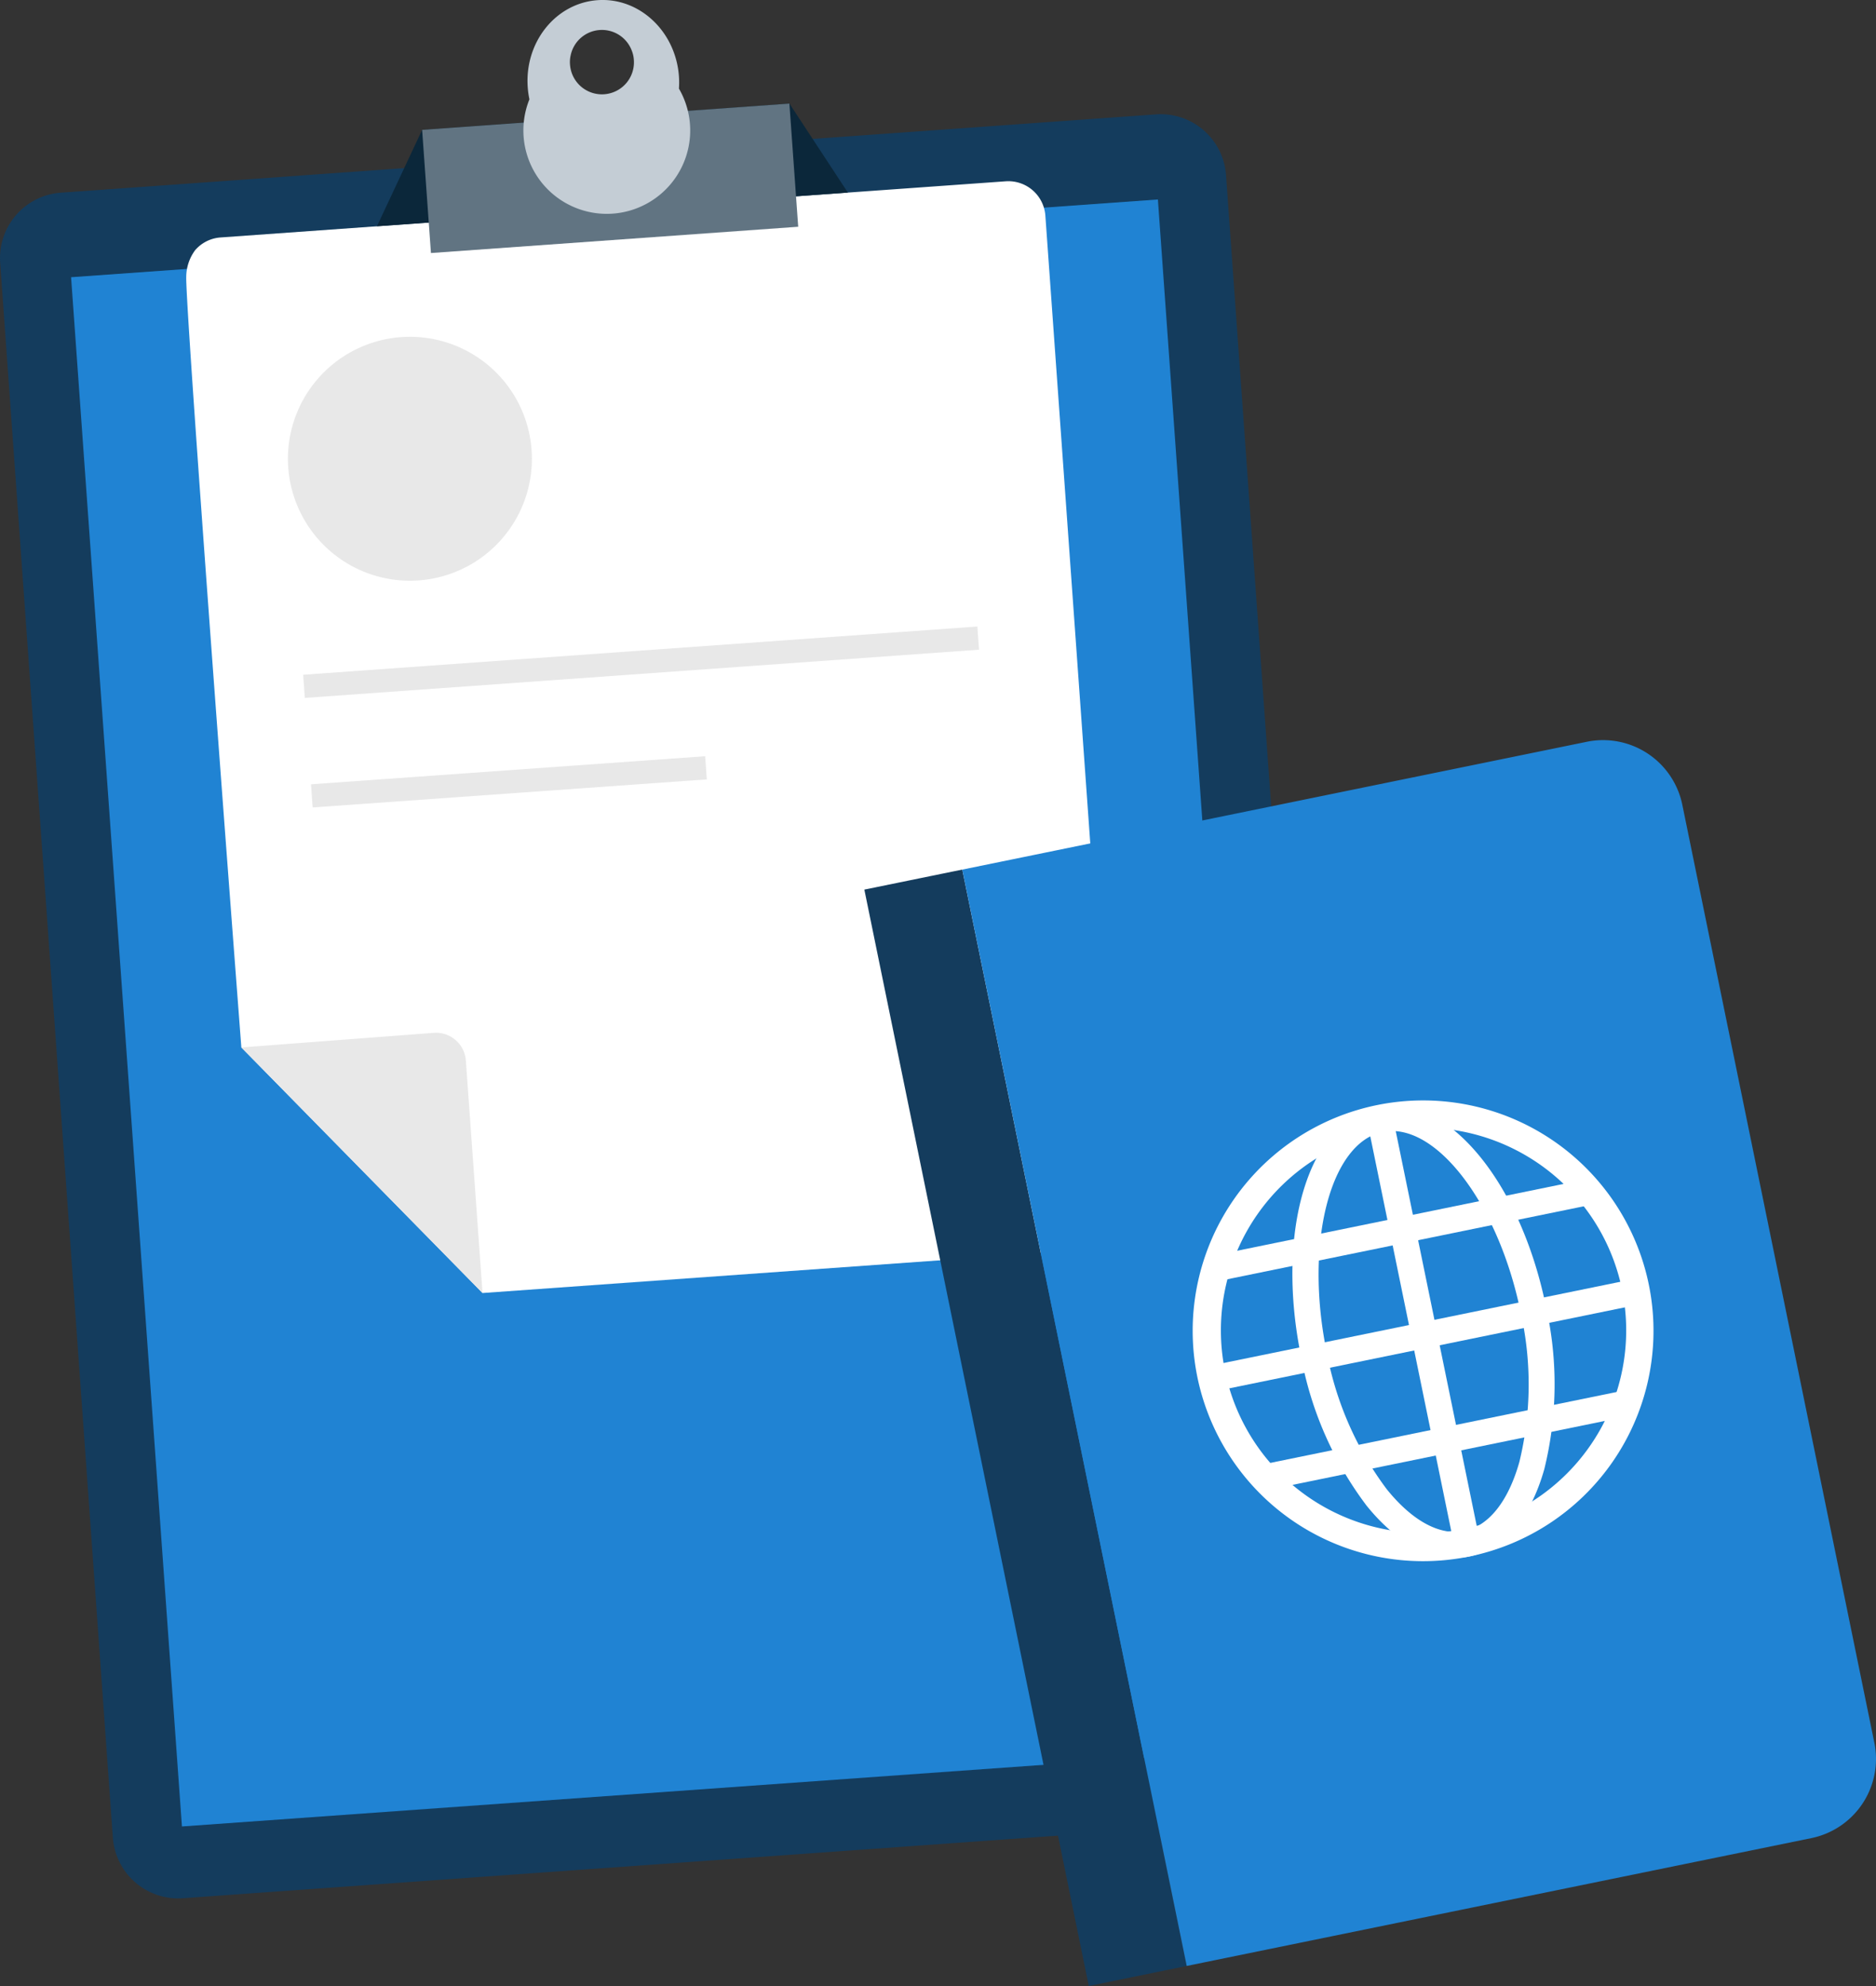
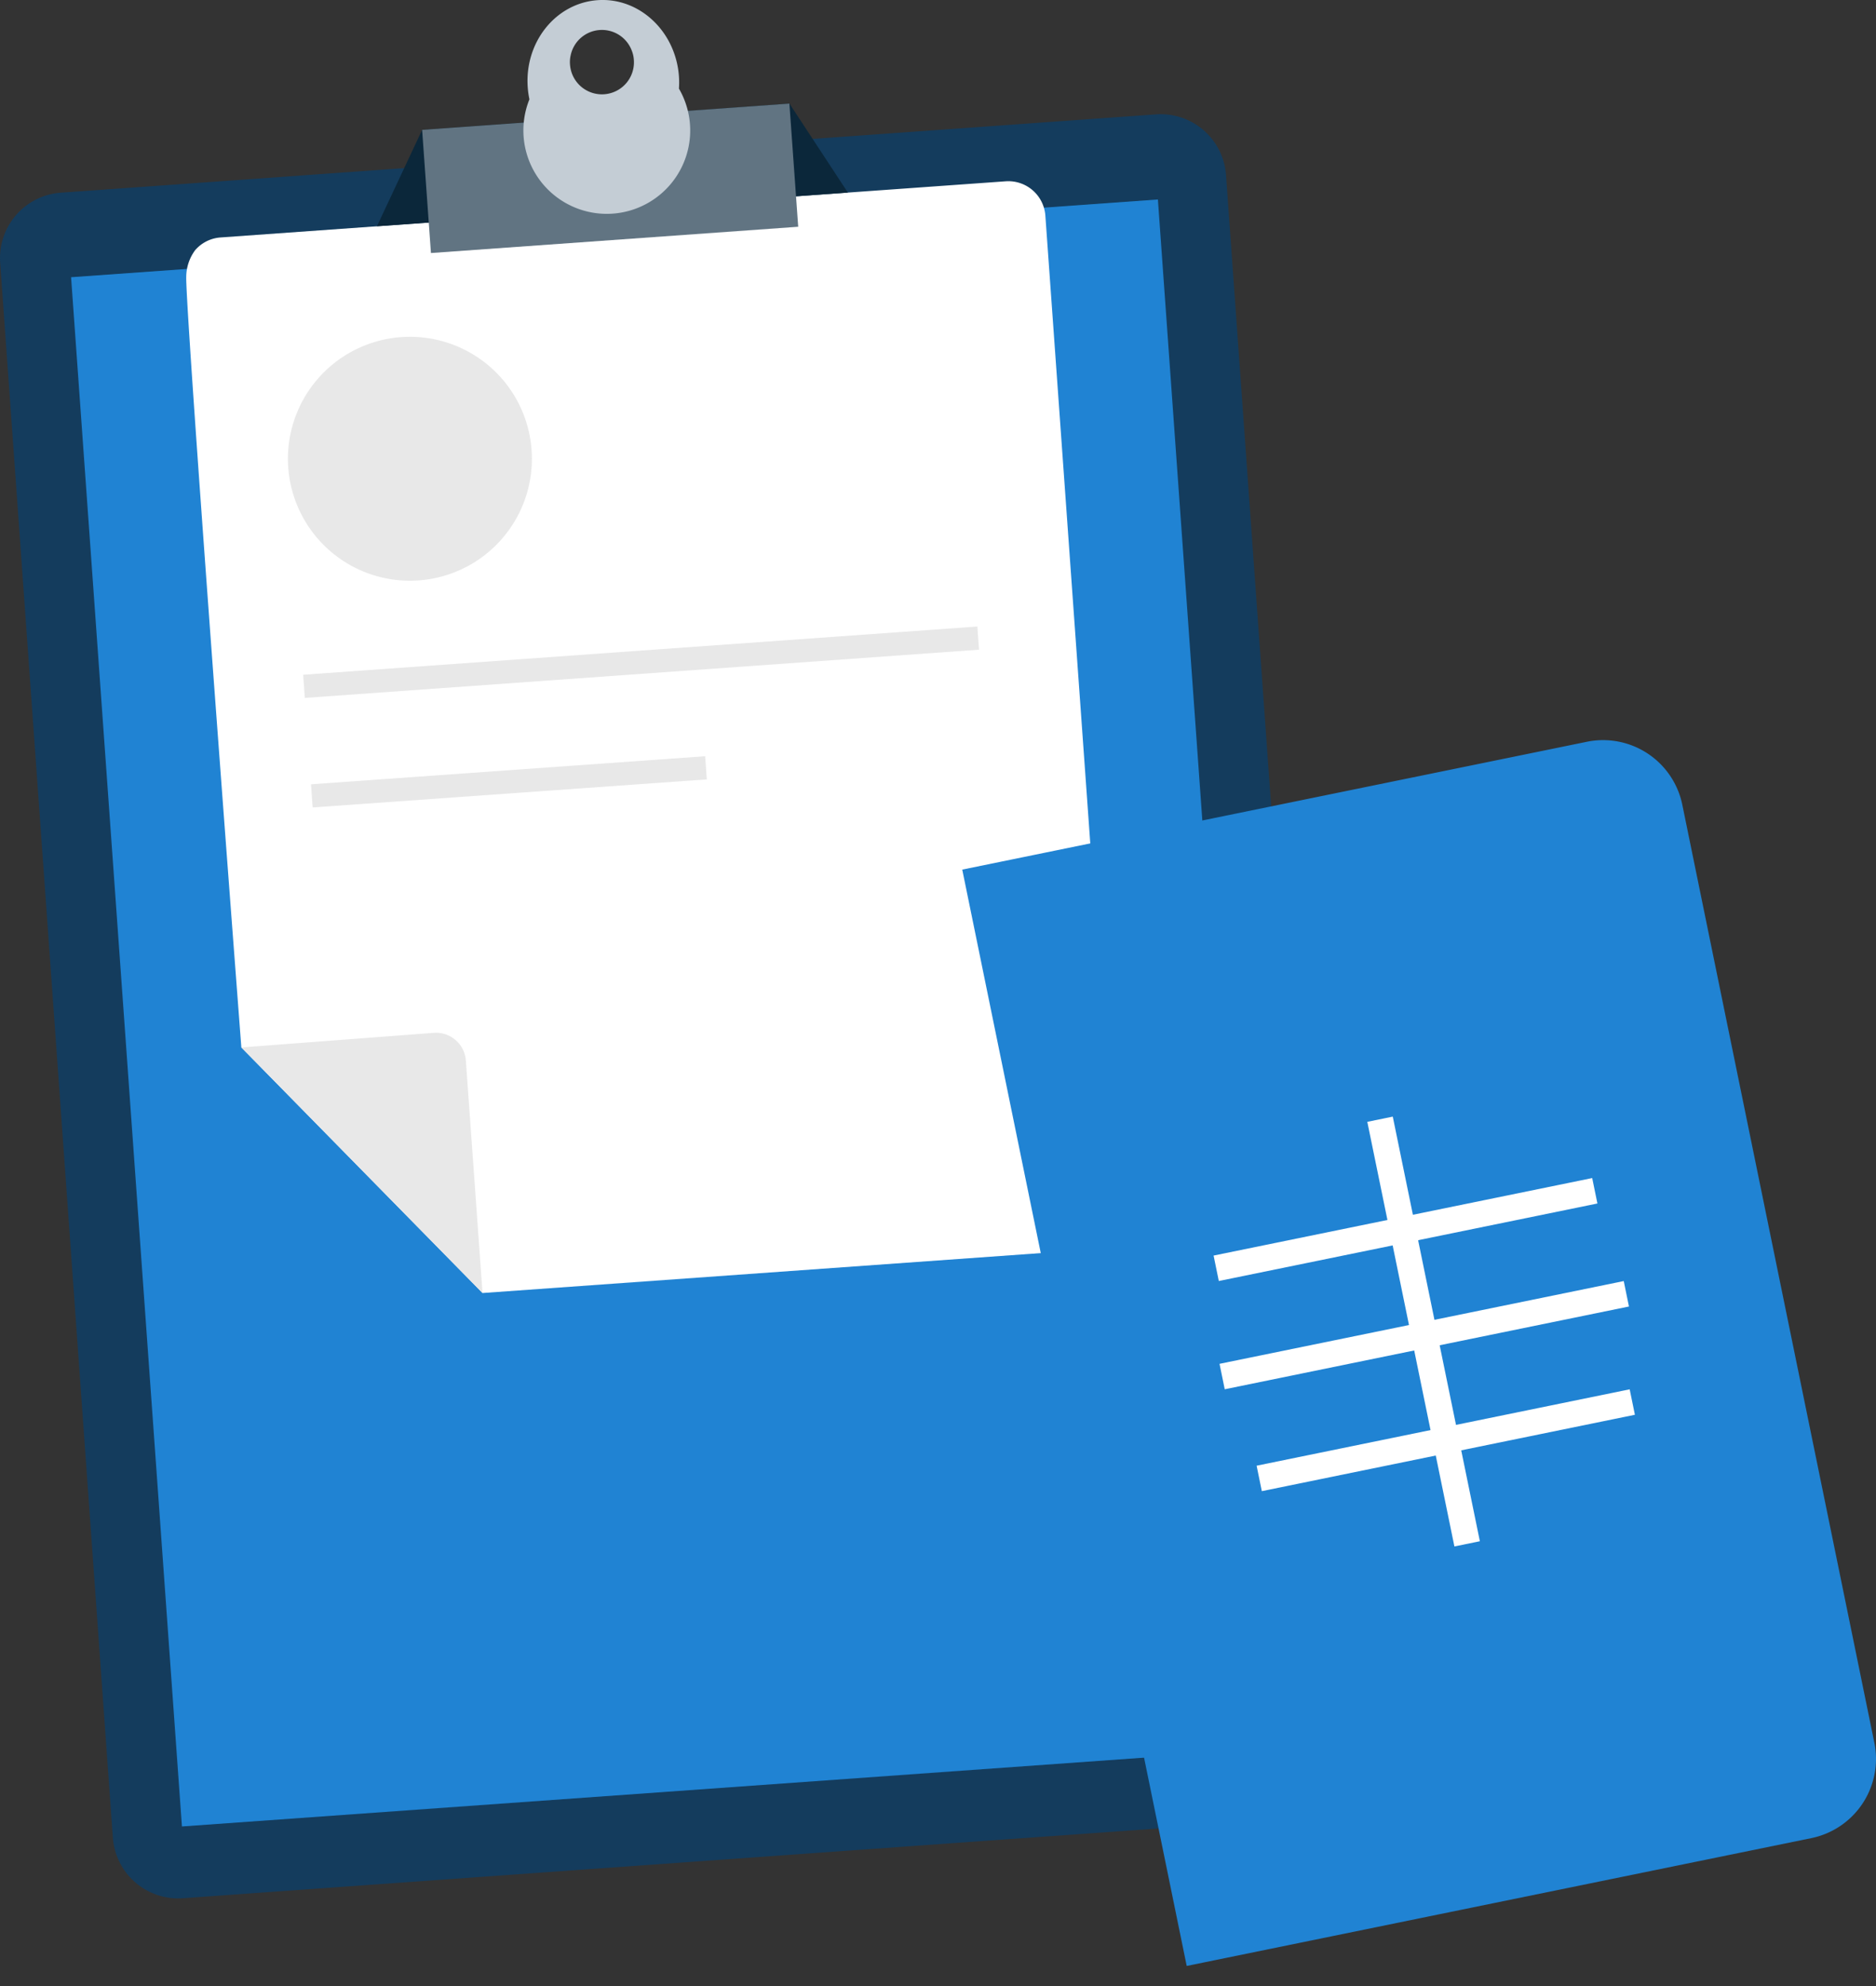
<svg xmlns="http://www.w3.org/2000/svg" width="179.938" height="190.518" viewBox="0 0 179.938 190.518">
  <rect x="0" y="0" width="179.938" height="190.518" fill="#333333" stroke="none" />
  <defs>
    <clipPath id="clip-path">
      <rect id="Rechteck_1430" data-name="Rechteck 1430" width="179.938" height="190.518" fill="none" />
    </clipPath>
  </defs>
  <g id="Gruppe_500" data-name="Gruppe 500" transform="translate(-445.893 -6275.24)">
    <g id="Gruppe_497" data-name="Gruppe 497" transform="translate(445.893 6275.24)">
      <g id="Gruppe_496" data-name="Gruppe 496" clip-path="url(#clip-path)">
        <path id="Pfad_1080" data-name="Pfad 1080" d="M122.583,185.612,17.541,193.126a6.284,6.284,0,0,1-6.717-5.82L.017,36.229a6.284,6.284,0,0,1,5.82-6.717L110.878,22a6.284,6.284,0,0,1,6.717,5.82L128.4,178.9a6.284,6.284,0,0,1-5.82,6.717" transform="translate(0 -11.028)" fill="#143c5d" />
        <rect id="Rechteck_1421" data-name="Rechteck 1421" width="104.509" height="149" transform="translate(6.818 26.594) rotate(-4.092)" fill="#2083d3" />
        <path id="Pfad_1081" data-name="Pfad 1081" d="M121.789,137.427l-57.525,4.115L41.131,117.979c-3.162-41.5-5.346-71.9-5.286-73.894A4.355,4.355,0,0,1,36.7,41.5a3.545,3.545,0,0,1,2.435-1.219l75.314-5.388a3.559,3.559,0,0,1,3.8,3.3l6.827,95.435a3.558,3.558,0,0,1-3.3,3.8" transform="translate(-17.982 -17.501)" fill="#fff" />
        <path id="Pfad_1082" data-name="Pfad 1082" d="M78.8,75.7A11.7,11.7,0,1,1,66.3,64.868,11.7,11.7,0,0,1,78.8,75.7" transform="translate(-27.813 -32.529)" fill="#e8e8e8" />
        <rect id="Rechteck_1422" data-name="Rechteck 1422" width="64.83" height="2.228" transform="translate(29.079 64.729) rotate(-4.092)" fill="#e8e8e8" />
        <rect id="Rechteck_1423" data-name="Rechteck 1423" width="37.918" height="2.228" transform="matrix(0.997, -0.071, 0.071, 0.997, 29.831, 75.238)" fill="#e8e8e8" />
        <path id="Pfad_1083" data-name="Pfad 1083" d="M112.121,19.94,76.89,22.461l-4.334,9.25,45.171-3.231Z" transform="translate(-36.401 -10.004)" fill="#0b273a" />
        <path id="Pfad_1084" data-name="Pfad 1084" d="M69.588,223.782l-1.6-22.3a2.871,2.871,0,0,0-3.082-2.659l-18.456,1.4" transform="translate(-23.305 -99.741)" fill="#e8e8e8" />
        <rect id="Rechteck_1424" data-name="Rechteck 1424" width="35.316" height="11.846" transform="translate(40.489 12.457) rotate(-4.092)" fill="#617482" />
        <path id="Pfad_1085" data-name="Pfad 1085" d="M115.662,8.5a8.249,8.249,0,0,0,0-1.174c-.309-4.324-3.806-7.6-7.812-7.309s-7,4.023-6.692,8.347a8.187,8.187,0,0,0,.163,1.162A8,8,0,1,0,115.662,8.5m-7.611-5.62a3.058,3.058,0,0,1,3.1,2.012,2.824,2.824,0,0,1,.185.836,3.07,3.07,0,1,1-6.124.438,2.814,2.814,0,0,1,.064-.854,3.059,3.059,0,0,1,2.779-2.432" transform="translate(-50.541 0)" fill="#c4cdd5" />
-         <rect id="Rechteck_1425" data-name="Rechteck 1425" width="9.585" height="107.358" transform="translate(82.905 85.341) rotate(-11.567)" fill="#143c5d" />
        <path id="Pfad_1086" data-name="Pfad 1086" d="M266.654,247.811l-59.909,12.262L185.216,154.9l59.909-12.263a7.759,7.759,0,0,1,9.157,6.046L272.7,238.654a7.759,7.759,0,0,1-6.046,9.157" transform="translate(-92.921 -71.478)" fill="#2083d3" />
-         <path id="Pfad_1087" data-name="Pfad 1087" d="M251.77,256.175a22.1,22.1,0,1,1,4.463-.454,22.263,22.263,0,0,1-4.463.454m.085-41.579a19.7,19.7,0,0,0-3.958.4,19.437,19.437,0,1,0,3.958-.4" transform="translate(-115.28 -106.41)" fill="#fff" />
        <rect id="Rechteck_1426" data-name="Rechteck 1426" width="37.068" height="2.491" transform="translate(116.403 120.448) rotate(-11.573)" fill="#fff" />
        <rect id="Rechteck_1427" data-name="Rechteck 1427" width="36.526" height="2.492" transform="translate(120.529 140.606) rotate(-11.573)" fill="#fff" />
        <rect id="Rechteck_1428" data-name="Rechteck 1428" width="39.575" height="2.491" transform="translate(116.972 130.833) rotate(-11.573)" fill="#fff" />
        <rect id="Rechteck_1429" data-name="Rechteck 1429" width="2.492" height="41.565" transform="matrix(0.98, -0.201, 0.201, 0.98, 131.146, 107.619)" fill="#fff" />
-         <path id="Pfad_1088" data-name="Pfad 1088" d="M264.346,256.179c-2.867,0-5.828-1.741-8.475-5.021a33.977,33.977,0,0,1-6.279-14.3c-2.477-12.1.74-22.637,7.325-23.985s13.683,7.078,16.16,19.177a33.984,33.984,0,0,1-.156,15.616c-1.333,4.723-3.879,7.695-7.168,8.368a7,7,0,0,1-1.406.143m-6.027-40.954a4.506,4.506,0,0,0-.9.091c-5.042,1.032-7.507,10.669-5.384,21.044a31.468,31.468,0,0,0,5.778,13.234c2.467,3.058,5.11,4.48,7.441,4s4.2-2.822,5.27-6.6a31.468,31.468,0,0,0,.113-14.44c-2-9.762-7.476-17.327-12.316-17.327" transform="translate(-124.799 -106.726)" fill="#fff" />
      </g>
    </g>
  </g>
</svg>